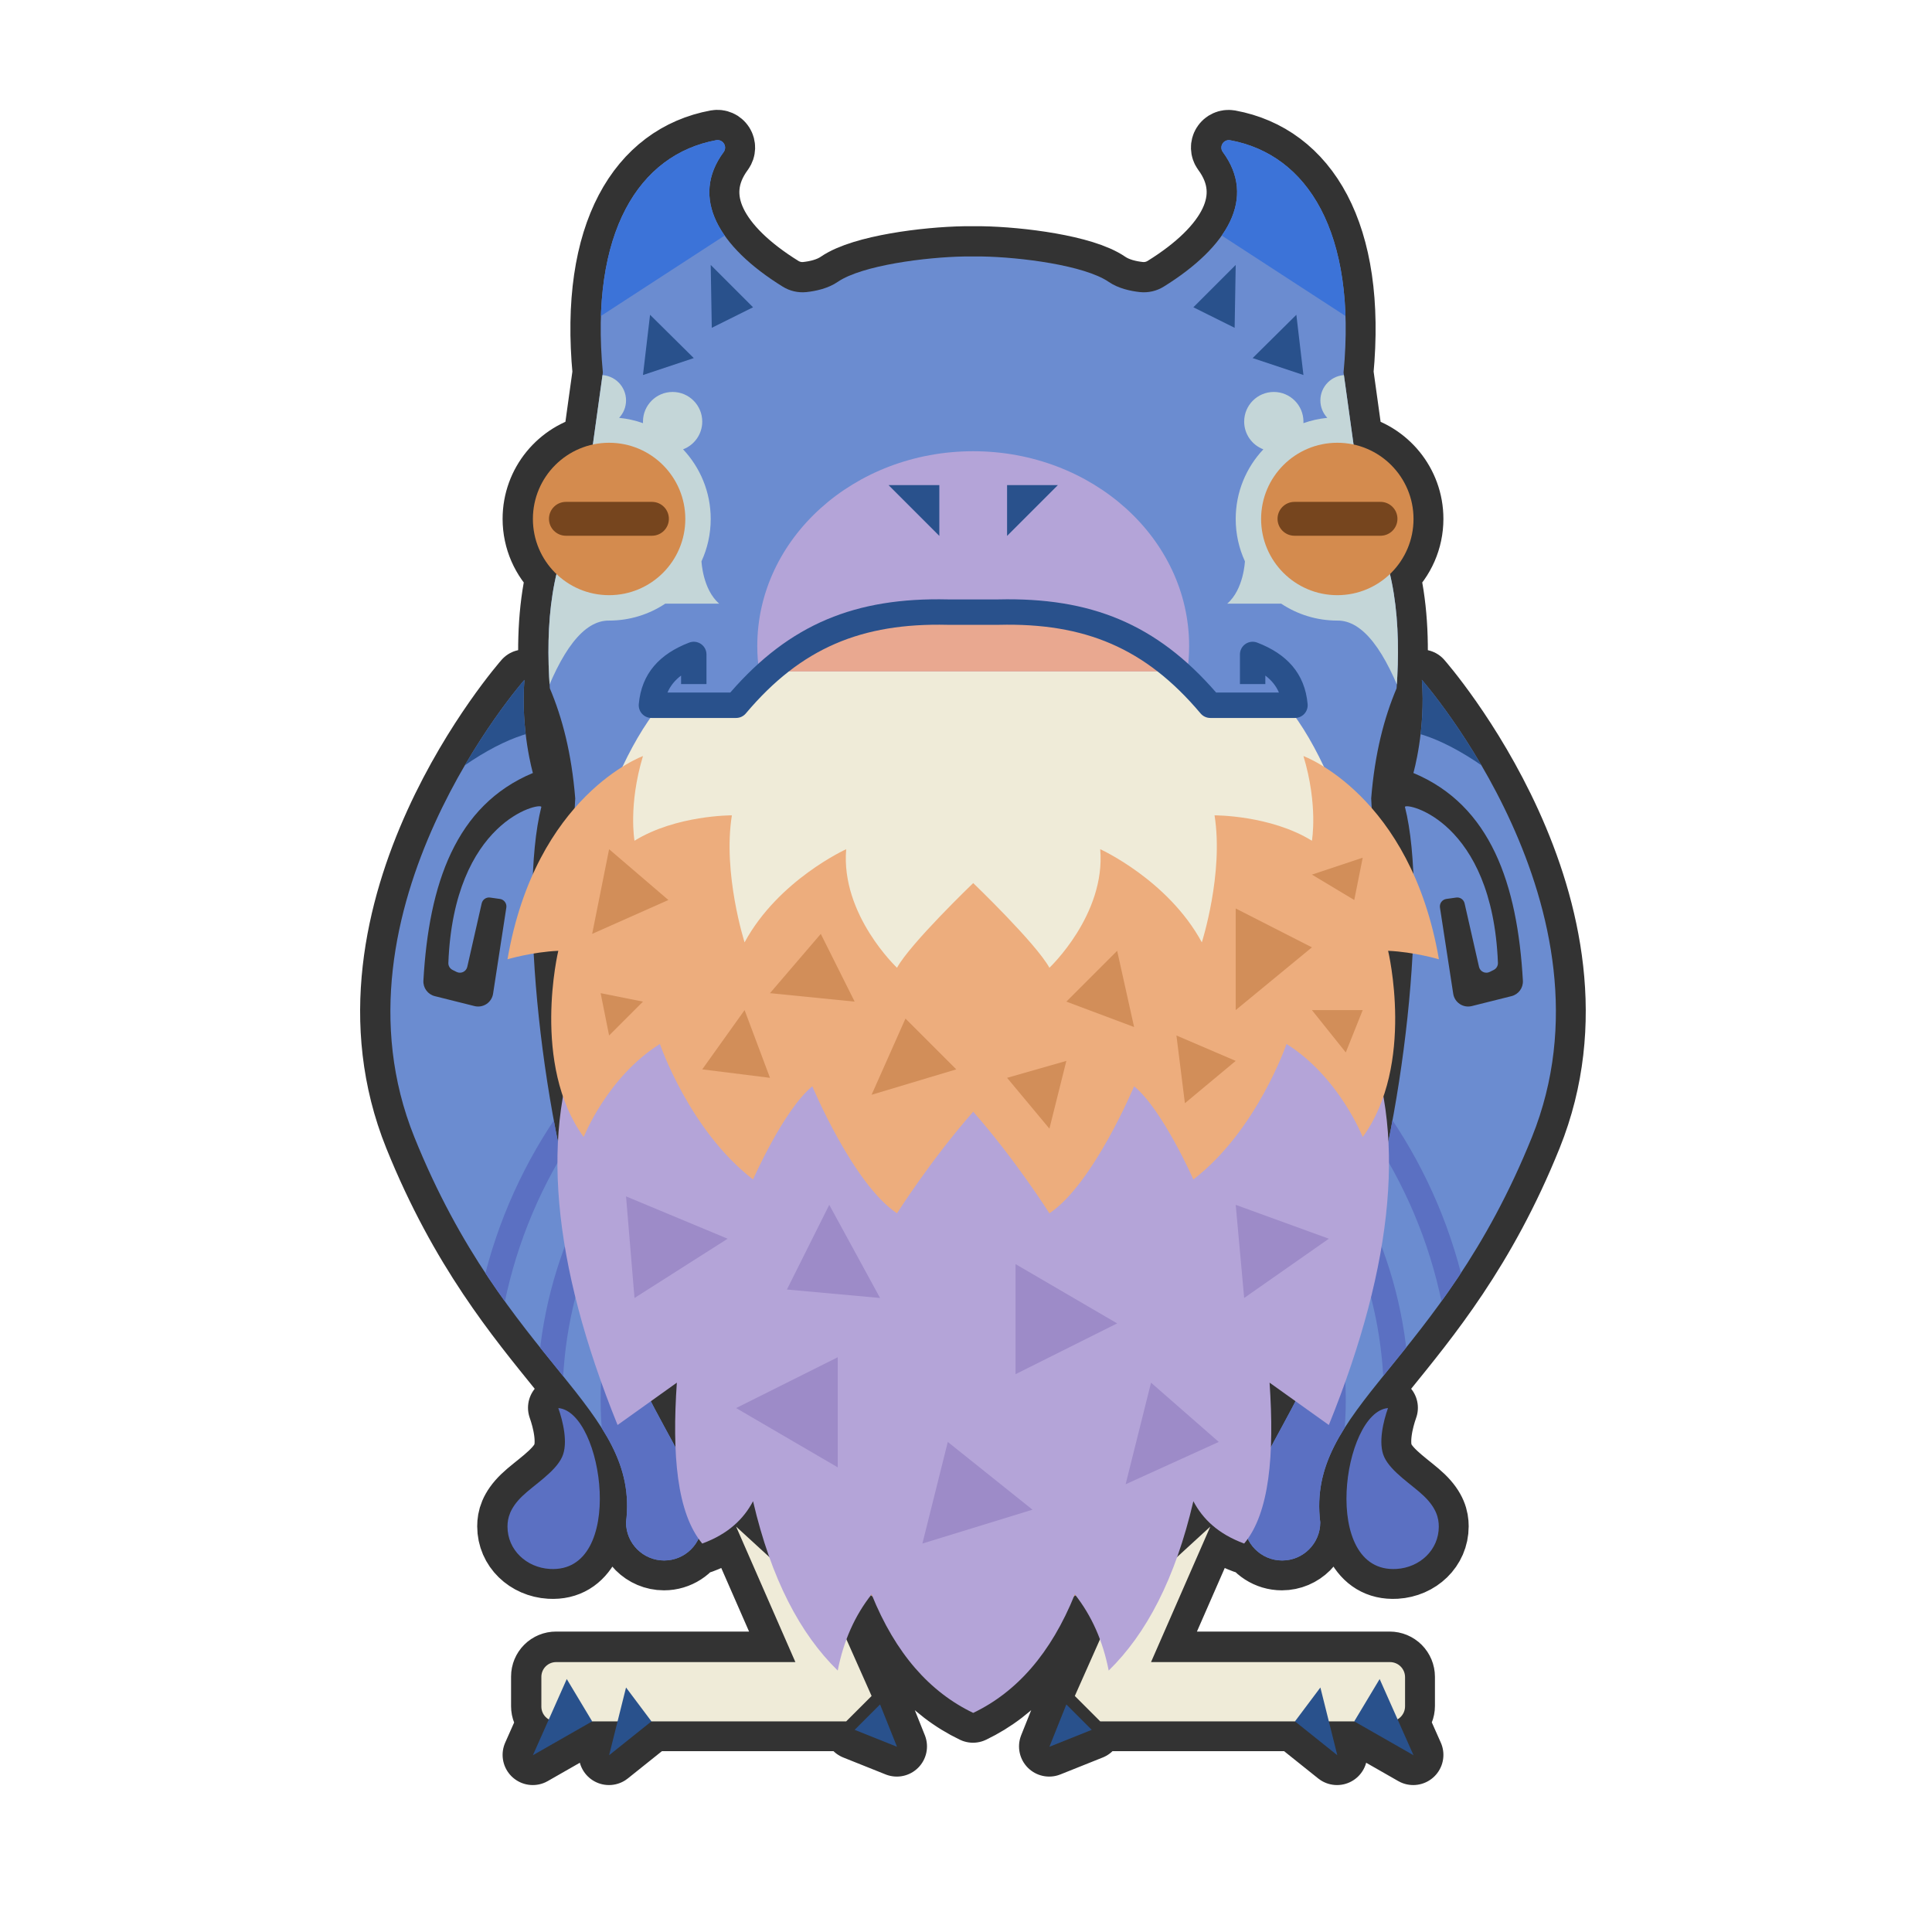
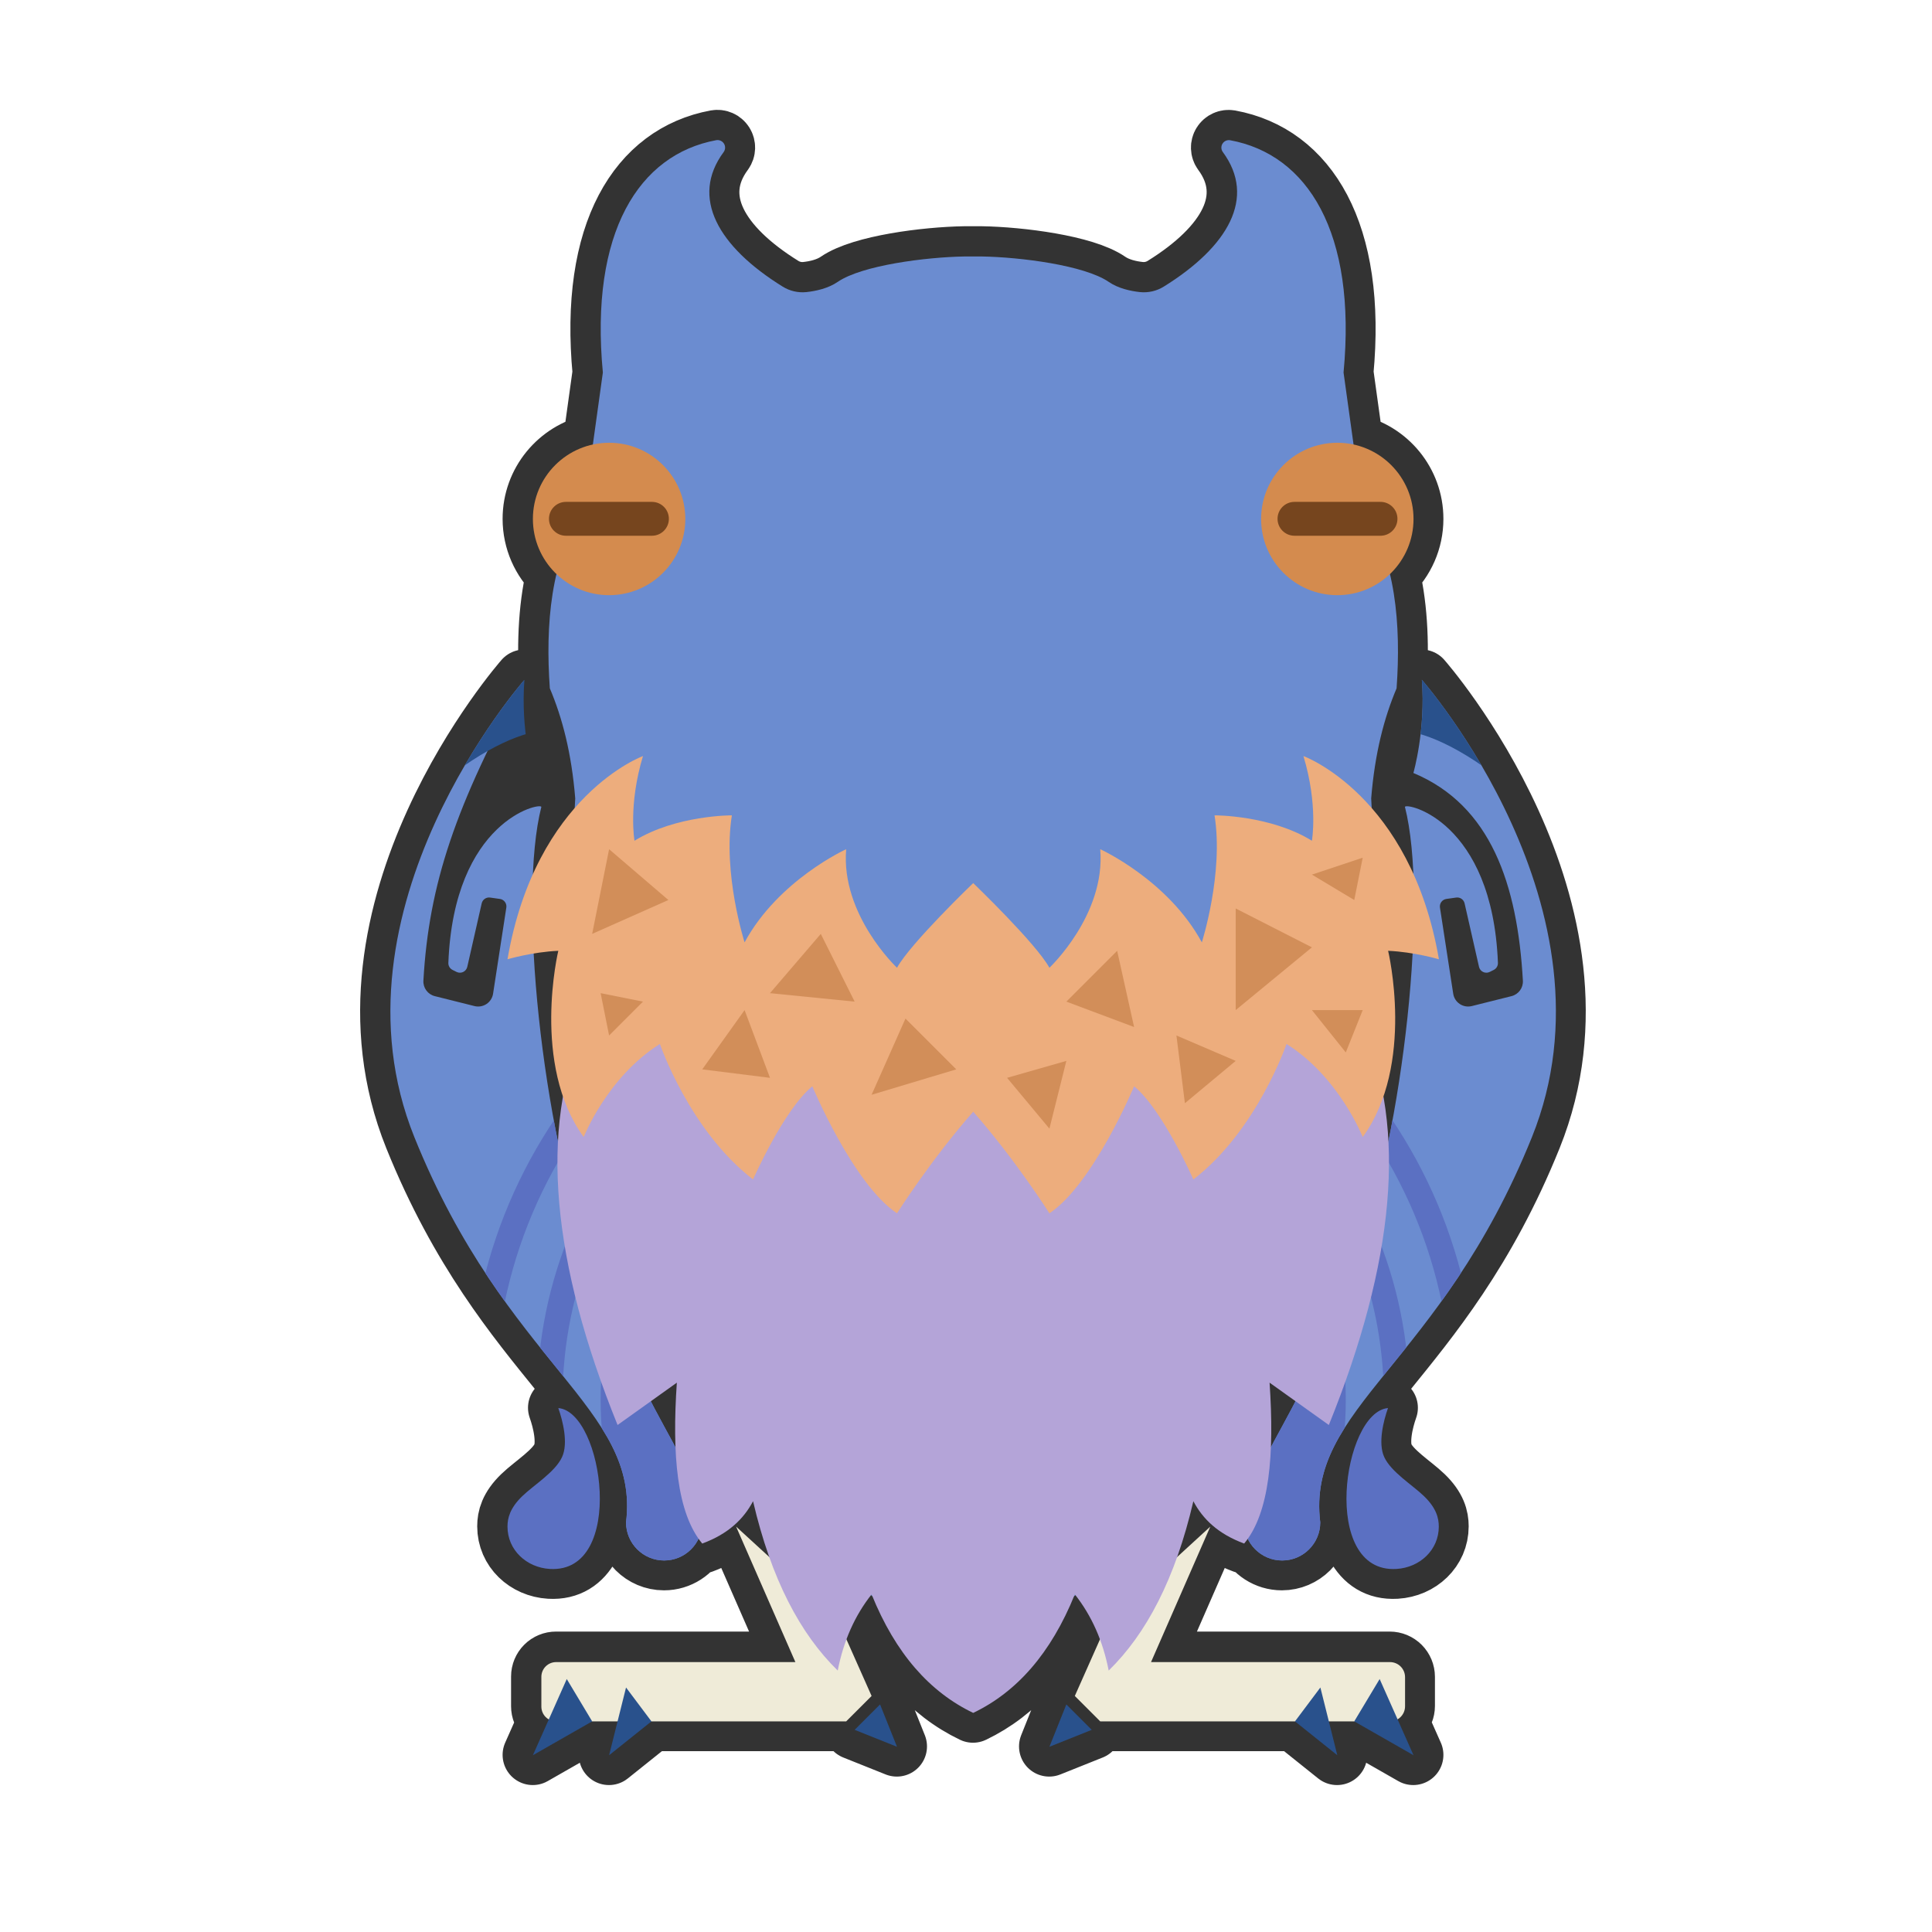
<svg xmlns="http://www.w3.org/2000/svg" width="100%" height="100%" viewBox="0 0 256 256" version="1.1" xml:space="preserve" style="fill-rule:evenodd;clip-rule:evenodd;stroke-linecap:round;stroke-linejoin:round;stroke-miterlimit:1.5;">
  <g transform="matrix(1.122,0,0,1.122,-14.661,-15.384)">
    <g transform="matrix(0.891,0,0,0.891,13.065,13.71)">
      <path d="M78.567,58.905L79.891,49.367C78.129,30.768 84.682,20.47 94.917,18.577C95.318,18.507 95.721,18.687 95.937,19.031C96.153,19.376 96.139,19.817 95.902,20.147C91.425,26.197 95.186,32.692 103.727,37.988C104.665,38.568 105.769,38.822 106.866,38.709C108.102,38.576 109.741,38.23 111.015,37.355C114.214,35.157 122.726,34.069 127.846,33.988L130.091,33.988C135.211,34.069 143.723,35.157 146.922,37.355C148.197,38.23 149.835,38.576 151.071,38.709C152.168,38.822 153.272,38.569 154.211,37.989C162.751,32.692 166.512,26.197 162.042,20.142C161.807,19.815 161.792,19.377 162.007,19.035C162.221,18.693 162.621,18.516 163.018,18.585C173.255,20.47 179.808,30.768 178.046,49.367L179.371,58.905C183.913,59.892 187.318,63.938 187.318,68.773C187.318,71.643 186.119,74.234 184.195,76.073C185.325,80.855 185.435,86.145 185.074,91.216C183.415,95.138 182.192,99.824 181.707,105.803C181.732,106.231 181.756,106.657 181.779,107.081C183.706,109.293 185.654,112.148 187.3,115.794C187.147,112.312 186.781,109.283 186.179,106.925C186.341,106.317 197.766,108.765 198.503,127.597C198.519,127.99 198.302,128.355 197.95,128.531C197.787,128.613 197.603,128.705 197.418,128.797C197.143,128.934 196.821,128.938 196.543,128.807C196.266,128.675 196.064,128.424 195.996,128.124C195.507,125.971 194.514,121.597 194.086,119.713C193.97,119.206 193.486,118.871 192.971,118.944C192.565,119.001 192.086,119.068 191.67,119.127C191.406,119.164 191.167,119.306 191.007,119.521C190.848,119.735 190.781,120.005 190.822,120.269C191.182,122.61 192.085,128.483 192.578,131.687C192.664,132.243 192.979,132.737 193.448,133.049C193.916,133.36 194.494,133.46 195.04,133.323C196.654,132.92 198.837,132.374 200.3,132.007C201.23,131.775 201.864,130.916 201.811,129.959C201.091,117.158 197.547,106.716 187.301,102.437C187.301,102.437 188.95,96.713 188.423,90.093C188.423,90.093 215.186,120.472 203.011,150.687C190.835,180.902 173.071,186.527 174.958,201.743C174.958,204.53 172.695,206.792 169.909,206.792C167.903,206.792 166.169,205.62 165.354,203.924C165.201,204.141 165.042,204.349 164.876,204.548C161.431,203.278 159.395,201.304 158.143,198.937C157.523,201.601 156.807,204.06 156.001,206.325L160.387,202.304L152.533,220.257L184.199,220.257C184.728,220.257 185.236,220.468 185.611,220.842C185.985,221.217 186.196,221.725 186.196,222.255C186.196,223.438 186.196,224.932 186.196,226.115C186.196,226.645 185.985,227.153 185.611,227.527C185.488,227.65 185.351,227.756 185.203,227.841L187.318,232.601L179.463,228.112L176.097,228.112L177.219,232.601L171.609,228.112L145.8,228.112L142.434,224.746L145.767,217.245C144.963,215.087 143.881,213.137 142.523,211.395C142.46,211.438 142.397,211.481 142.335,211.524C139.165,219.252 134.642,224.271 128.969,226.99C123.295,224.271 118.772,219.252 115.603,211.524C115.538,211.48 115.474,211.436 115.414,211.395C114.056,213.137 112.974,215.087 112.17,217.245L115.503,224.746L112.137,228.112L86.329,228.112L80.718,232.601L81.84,228.112L78.474,228.112L70.619,232.601L72.728,227.855C72.578,227.77 72.438,227.664 72.314,227.539C71.947,227.173 71.741,226.675 71.741,226.157C71.741,224.953 71.741,223.416 71.741,222.213C71.741,221.694 71.947,221.197 72.314,220.83C72.681,220.463 73.178,220.257 73.697,220.257C80.881,220.257 105.404,220.257 105.404,220.257L97.55,202.304L101.936,206.325C101.13,204.06 100.414,201.601 99.794,198.937C98.542,201.304 96.506,203.278 93.061,204.548C92.892,204.345 92.729,204.132 92.573,203.91C91.761,205.614 90.023,206.792 88.012,206.792C85.225,206.792 82.962,204.53 82.962,201.743C84.85,186.527 67.085,180.902 54.91,150.687C42.734,120.472 69.497,90.093 69.497,90.093C68.971,96.713 70.619,102.437 70.619,102.437C60.374,106.716 56.83,117.158 56.109,129.959C56.057,130.916 56.691,131.775 57.62,132.007C59.083,132.374 61.266,132.92 62.88,133.323C63.426,133.46 64.004,133.36 64.473,133.049C64.941,132.737 65.257,132.243 65.342,131.687C65.835,128.483 66.739,122.61 67.099,120.269C67.14,120.005 67.073,119.735 66.913,119.521C66.754,119.306 66.515,119.164 66.25,119.127C65.834,119.068 65.355,119.001 64.949,118.944C64.434,118.871 63.95,119.206 63.835,119.713C63.407,121.597 62.414,125.971 61.925,128.124C61.857,128.424 61.655,128.675 61.377,128.807C61.1,128.938 60.777,128.934 60.502,128.797C60.318,128.705 60.133,128.613 59.97,128.531C59.618,128.355 59.402,127.99 59.417,127.597C60.155,108.765 71.579,106.317 71.741,106.925C71.137,109.291 70.771,112.334 70.619,115.835C72.269,112.169 74.224,109.302 76.158,107.081C76.181,106.657 76.205,106.231 76.23,105.803C75.746,99.824 74.523,95.138 72.863,91.216C72.502,86.145 72.612,80.855 73.742,76.073C71.818,74.234 70.619,71.643 70.619,68.773C70.619,63.938 74.025,59.892 78.567,58.905ZM141.312,225.868L144.678,229.234L139.068,231.478L141.312,225.868ZM116.625,225.868L113.259,229.234L118.87,231.478L116.625,225.868ZM183.935,186.594C177.941,187.11 174.932,208.519 185.057,207.914C188.148,207.73 190.668,205.4 190.668,202.304C190.668,201.188 190.357,199.865 188.712,198.271C187.182,196.789 184.347,195.074 183.431,193.076C182.597,191.257 183.33,188.298 183.935,186.594ZM73.986,186.594C79.98,187.11 82.989,208.519 72.863,207.914C69.772,207.73 67.253,205.4 67.253,202.304C67.253,201.188 67.563,199.865 69.209,198.271C70.738,196.789 73.574,195.074 74.49,193.076C75.323,191.257 74.59,188.298 73.986,186.594ZM86.239,185.697C87.278,187.681 88.255,189.46 89.134,191.083C89.266,191.326 89.394,191.566 89.517,191.801C89.41,189.169 89.486,186.29 89.695,183.228L86.239,185.697ZM171.686,185.688L168.242,183.228C168.451,186.277 168.526,189.144 168.422,191.767C168.54,191.542 168.661,191.314 168.786,191.083C169.667,189.458 170.645,187.676 171.686,185.688ZM74.604,145.31C71.509,136.31 73.986,126.001 73.986,126.001C72.842,126.05 71.717,126.19 70.723,126.356C71.143,134.236 72.265,143.049 73.938,151.308C74.041,149.243 74.263,147.244 74.604,145.31ZM187.198,126.353C186.208,126.189 185.088,126.05 183.952,126.001C183.952,126.001 186.428,136.31 183.333,145.31C183.67,147.223 183.891,149.2 183.996,151.241C185.662,143.002 186.779,134.213 187.198,126.353Z" style="fill:rgb(51,51,51);stroke:rgb(51,51,51);stroke-width:8px;" />
    </g>
    <g>
      <g transform="matrix(-1,0,0,1,256,0)">
        <path d="M100,194L112,205L116,214L113,217L78.78,217C78.308,217 77.855,216.812 77.521,216.479C77.188,216.145 77,215.692 77,215.22C77,214.166 77,212.834 77,211.78C77,211.308 77.188,210.855 77.521,210.521C77.855,210.188 78.308,210 78.78,210L107,210L100,194Z" style="fill:rgb(239,235,216);" />
        <g transform="matrix(-1,0,0,1,256,0)">
          <path d="M169,213L166,217L171,221L169,213ZM176,212L173,217L180,221L176,212ZM139,215L142,218L137,220L139,215Z" style="fill:rgb(41,81,140);" />
        </g>
      </g>
      <g>
        <path d="M100,194L112,205L116,214L113,217L78.743,217C78.28,217 77.837,216.816 77.51,216.49C77.184,216.163 77,215.72 77,215.257C77,214.185 77,212.815 77,211.743C77,211.28 77.184,210.837 77.51,210.51C77.837,210.184 78.28,210 78.743,210L107,210L100,194Z" style="fill:rgb(239,235,216);" />
        <path d="M87,213L90,217L85,221L87,213ZM80,212L83,217L76,221L80,212ZM117,215L114,218L119,220L117,215Z" style="fill:rgb(41,81,140);" />
      </g>
    </g>
    <g transform="matrix(-1,0,0,1,255.985,0)">
      <g transform="matrix(-1,0,0,1,255.985,0)">
        <path d="M176.985,180C171.643,180.46 168.962,199.539 177.985,199C180.74,198.835 182.985,196.76 182.985,194C182.985,193.006 182.708,191.826 181.242,190.406C179.879,189.085 177.352,187.557 176.536,185.776C175.793,184.156 176.446,181.519 176.985,180ZM79,180C84.342,180.46 87.023,199.539 78,199C75.245,198.835 73,196.76 73,194C73,193.006 73.277,191.826 74.743,190.406C76.106,189.085 78.633,187.557 79.449,185.776C80.192,184.156 79.539,181.519 79,180Z" style="fill:rgb(91,112,194);" />
      </g>
      <g transform="matrix(-1,0,0,1,255.985,0)">
-         <path d="M87,193.5C88.682,179.94 72.851,174.927 62,148C51.149,121.073 75,94 75,94C74.531,99.899 76,105 76,105C66.869,108.814 63.711,118.119 63.069,129.528C63.022,130.38 63.587,131.146 64.416,131.353C65.72,131.68 67.665,132.166 69.103,132.526C69.59,132.647 70.105,132.559 70.522,132.281C70.94,132.004 71.221,131.563 71.297,131.068C71.737,128.212 72.542,122.978 72.863,120.892C72.899,120.657 72.839,120.416 72.697,120.225C72.555,120.034 72.342,119.907 72.106,119.874C71.736,119.822 71.309,119.762 70.947,119.711C70.488,119.646 70.056,119.944 69.954,120.396C69.572,122.076 68.687,125.973 68.252,127.892C68.191,128.159 68.011,128.383 67.764,128.5C67.516,128.618 67.229,128.614 66.984,128.492C66.819,128.41 66.655,128.328 66.51,128.255C66.196,128.098 66.003,127.772 66.017,127.422C66.674,110.64 76.855,108.458 77,109C74.238,119.82 77.043,146.499 82.749,162.78C86.185,172.584 89.844,179.098 92.5,184C95.961,190.388 96,193.5 96,193.5C96,195.984 93.984,198 91.5,198C89.016,198 87,195.984 87,193.5ZM168.985,193.5C167.303,179.94 183.134,174.927 193.985,148C204.836,121.073 180.985,94 180.985,94C181.454,99.899 179.985,105 179.985,105C189.116,108.814 192.274,118.119 192.916,129.528C192.963,130.38 192.398,131.146 191.57,131.353C190.266,131.68 188.32,132.166 186.882,132.526C186.395,132.647 185.88,132.559 185.463,132.281C185.045,132.004 184.764,131.563 184.688,131.068C184.248,128.212 183.443,122.978 183.122,120.892C183.086,120.657 183.146,120.416 183.288,120.225C183.43,120.034 183.643,119.907 183.879,119.874C184.25,119.822 184.676,119.762 185.038,119.711C185.497,119.646 185.929,119.944 186.031,120.396C186.413,122.076 187.298,125.973 187.734,127.892C187.794,128.159 187.974,128.383 188.221,128.5C188.469,128.618 188.756,128.614 189.001,128.492C189.166,128.41 189.33,128.328 189.475,128.255C189.789,128.098 189.982,127.772 189.968,127.422C189.311,110.64 179.13,108.458 178.985,109C181.747,119.82 178.942,146.499 173.236,162.78C169.8,172.584 166.142,179.098 163.485,184C160.024,190.388 159.985,193.5 159.985,193.5C159.985,195.984 162.001,198 164.485,198C166.969,198 168.985,195.984 168.985,193.5Z" style="fill:rgb(107,140,208);" />
+         <path d="M87,193.5C88.682,179.94 72.851,174.927 62,148C51.149,121.073 75,94 75,94C66.869,108.814 63.711,118.119 63.069,129.528C63.022,130.38 63.587,131.146 64.416,131.353C65.72,131.68 67.665,132.166 69.103,132.526C69.59,132.647 70.105,132.559 70.522,132.281C70.94,132.004 71.221,131.563 71.297,131.068C71.737,128.212 72.542,122.978 72.863,120.892C72.899,120.657 72.839,120.416 72.697,120.225C72.555,120.034 72.342,119.907 72.106,119.874C71.736,119.822 71.309,119.762 70.947,119.711C70.488,119.646 70.056,119.944 69.954,120.396C69.572,122.076 68.687,125.973 68.252,127.892C68.191,128.159 68.011,128.383 67.764,128.5C67.516,128.618 67.229,128.614 66.984,128.492C66.819,128.41 66.655,128.328 66.51,128.255C66.196,128.098 66.003,127.772 66.017,127.422C66.674,110.64 76.855,108.458 77,109C74.238,119.82 77.043,146.499 82.749,162.78C86.185,172.584 89.844,179.098 92.5,184C95.961,190.388 96,193.5 96,193.5C96,195.984 93.984,198 91.5,198C89.016,198 87,195.984 87,193.5ZM168.985,193.5C167.303,179.94 183.134,174.927 193.985,148C204.836,121.073 180.985,94 180.985,94C181.454,99.899 179.985,105 179.985,105C189.116,108.814 192.274,118.119 192.916,129.528C192.963,130.38 192.398,131.146 191.57,131.353C190.266,131.68 188.32,132.166 186.882,132.526C186.395,132.647 185.88,132.559 185.463,132.281C185.045,132.004 184.764,131.563 184.688,131.068C184.248,128.212 183.443,122.978 183.122,120.892C183.086,120.657 183.146,120.416 183.288,120.225C183.43,120.034 183.643,119.907 183.879,119.874C184.25,119.822 184.676,119.762 185.038,119.711C185.497,119.646 185.929,119.944 186.031,120.396C186.413,122.076 187.298,125.973 187.734,127.892C187.794,128.159 187.974,128.383 188.221,128.5C188.469,128.618 188.756,128.614 189.001,128.492C189.166,128.41 189.33,128.328 189.475,128.255C189.789,128.098 189.982,127.772 189.968,127.422C189.311,110.64 179.13,108.458 178.985,109C181.747,119.82 178.942,146.499 173.236,162.78C169.8,172.584 166.142,179.098 163.485,184C160.024,190.388 159.985,193.5 159.985,193.5C159.985,195.984 162.001,198 164.485,198C166.969,198 168.985,195.984 168.985,193.5Z" style="fill:rgb(107,140,208);" />
        <clipPath id="_clip1">
          <path d="M87,193.5C88.682,179.94 72.851,174.927 62,148C51.149,121.073 75,94 75,94C74.531,99.899 76,105 76,105C66.869,108.814 63.711,118.119 63.069,129.528C63.022,130.38 63.587,131.146 64.416,131.353C65.72,131.68 67.665,132.166 69.103,132.526C69.59,132.647 70.105,132.559 70.522,132.281C70.94,132.004 71.221,131.563 71.297,131.068C71.737,128.212 72.542,122.978 72.863,120.892C72.899,120.657 72.839,120.416 72.697,120.225C72.555,120.034 72.342,119.907 72.106,119.874C71.736,119.822 71.309,119.762 70.947,119.711C70.488,119.646 70.056,119.944 69.954,120.396C69.572,122.076 68.687,125.973 68.252,127.892C68.191,128.159 68.011,128.383 67.764,128.5C67.516,128.618 67.229,128.614 66.984,128.492C66.819,128.41 66.655,128.328 66.51,128.255C66.196,128.098 66.003,127.772 66.017,127.422C66.674,110.64 76.855,108.458 77,109C74.238,119.82 77.043,146.499 82.749,162.78C86.185,172.584 89.844,179.098 92.5,184C95.961,190.388 96,193.5 96,193.5C96,195.984 93.984,198 91.5,198C89.016,198 87,195.984 87,193.5ZM168.985,193.5C167.303,179.94 183.134,174.927 193.985,148C204.836,121.073 180.985,94 180.985,94C181.454,99.899 179.985,105 179.985,105C189.116,108.814 192.274,118.119 192.916,129.528C192.963,130.38 192.398,131.146 191.57,131.353C190.266,131.68 188.32,132.166 186.882,132.526C186.395,132.647 185.88,132.559 185.463,132.281C185.045,132.004 184.764,131.563 184.688,131.068C184.248,128.212 183.443,122.978 183.122,120.892C183.086,120.657 183.146,120.416 183.288,120.225C183.43,120.034 183.643,119.907 183.879,119.874C184.25,119.822 184.676,119.762 185.038,119.711C185.497,119.646 185.929,119.944 186.031,120.396C186.413,122.076 187.298,125.973 187.734,127.892C187.794,128.159 187.974,128.383 188.221,128.5C188.469,128.618 188.756,128.614 189.001,128.492C189.166,128.41 189.33,128.328 189.475,128.255C189.789,128.098 189.982,127.772 189.968,127.422C189.311,110.64 179.13,108.458 178.985,109C181.747,119.82 178.942,146.499 173.236,162.78C169.8,172.584 166.142,179.098 163.485,184C160.024,190.388 159.985,193.5 159.985,193.5C159.985,195.984 162.001,198 164.485,198C166.969,198 168.985,195.984 168.985,193.5Z" />
        </clipPath>
        <g clip-path="url(#_clip1)">
          <path d="M128,119.5C95.161,119.5 68.5,146.161 68.5,179C68.5,211.839 95.161,238.5 128,238.5C160.839,238.5 187.5,211.839 187.5,179C187.5,146.161 160.839,119.5 128,119.5ZM128,122.5C159.183,122.5 184.5,147.817 184.5,179C184.5,210.183 159.183,235.5 128,235.5C96.817,235.5 71.5,210.183 71.5,179C71.5,147.817 96.817,122.5 128,122.5ZM128,127.5C99.576,127.5 76.5,150.576 76.5,179C76.5,207.424 99.576,230.5 128,230.5C156.424,230.5 179.5,207.424 179.5,179C179.5,150.576 156.424,127.5 128,127.5ZM128,130.5C154.768,130.5 176.5,152.232 176.5,179C176.5,205.768 154.768,227.5 128,227.5C101.232,227.5 79.5,205.768 79.5,179C79.5,152.232 101.232,130.5 128,130.5ZM128,135C152.284,135 172,154.716 172,179C172,203.284 152.284,223 128,223C103.716,223 84,203.284 84,179C84,154.716 103.716,135 128,135Z" style="fill:rgb(91,112,194);" />
          <path d="M178.985,100C182.665,100.531 187.546,103.192 192.985,108L179.985,89L178.985,100ZM77,100C73.32,100.531 68.439,103.192 63,108L76,89L77,100Z" style="fill:rgb(41,81,140);" />
        </g>
      </g>
    </g>
    <path d="M128,209C91.907,192.093 78.149,156.861 81,108C80.569,102.672 79.479,98.496 78,95C77.47,87.566 78.077,79.6 82,74L84.263,57.705C82.693,41.13 88.533,31.953 97.654,30.266C98.011,30.204 98.37,30.364 98.563,30.671C98.755,30.978 98.743,31.37 98.531,31.665C94.542,37.056 97.894,42.845 105.505,47.564C106.341,48.082 107.325,48.307 108.302,48.207C109.404,48.088 110.864,47.78 112,47C114.851,45.042 122.436,44.072 127,44L129,44C133.564,44.072 141.149,45.042 144,47C145.136,47.78 146.596,48.088 147.698,48.207C148.675,48.308 149.659,48.082 150.495,47.566C158.106,42.845 161.458,37.056 157.475,31.66C157.265,31.369 157.252,30.979 157.443,30.674C157.634,30.37 157.99,30.211 158.344,30.273C167.467,31.953 173.307,41.13 171.737,57.705L174,74C177.923,79.6 178.53,87.566 178,95C176.521,98.496 175.431,102.672 175,108C177.851,156.861 164.093,192.093 128,209Z" style="fill:rgb(107,140,208);" />
    <clipPath id="_clip2">
-       <path d="M128,209C91.907,192.093 78.149,156.861 81,108C80.569,102.672 79.479,98.496 78,95C77.47,87.566 78.077,79.6 82,74L84.263,57.705C82.693,41.13 88.533,31.953 97.654,30.266C98.011,30.204 98.37,30.364 98.563,30.671C98.755,30.978 98.743,31.37 98.531,31.665C94.542,37.056 97.894,42.845 105.505,47.564C106.341,48.082 107.325,48.307 108.302,48.207C109.404,48.088 110.864,47.78 112,47C114.851,45.042 122.436,44.072 127,44L129,44C133.564,44.072 141.149,45.042 144,47C145.136,47.78 146.596,48.088 147.698,48.207C148.675,48.308 149.659,48.082 150.495,47.566C158.106,42.845 161.458,37.056 157.475,31.66C157.265,31.369 157.252,30.979 157.443,30.674C157.634,30.37 157.99,30.211 158.344,30.273C167.467,31.953 173.307,41.13 171.737,57.705L174,74C177.923,79.6 178.53,87.566 178,95C176.521,98.496 175.431,102.672 175,108C177.851,156.861 164.093,192.093 128,209Z" />
-     </clipPath>
+       </clipPath>
    <g clip-path="url(#_clip2)">
      <g transform="matrix(-1,0,0,1,256,0)">
        <path d="M128,210L178,210L178,136C175.903,124.241 172.559,106.309 165,97L156,97C149.154,88.871 141.638,85.752 131,86L125,86C114.362,85.752 106.846,88.871 100,97L91,97C83.441,106.309 80.097,124.241 78,136L78,210L128,210" style="fill:rgb(239,235,216);" />
      </g>
      <path d="M142.847,186C145.334,186.132 147.937,183.895 147.322,180.648C147.055,179.233 144.281,179.15 143.168,177.974C142.302,177.058 142.392,175.332 143,174C143.917,171.992 145.858,170.534 148,170C151.117,169.223 153.406,170.284 151.981,173C151.214,174.461 156.057,175.569 153,179C150.233,182.105 151.818,183.439 154.538,184C159.034,184.928 158.934,180.199 156,178C154.614,176.961 156.956,173.679 159,174C161.808,174.441 162.654,175.98 161.603,178.435C161.373,178.97 164,178.495 164,179L164,189L128,212L91,186L91,175C91,175 93.447,176.888 96.084,175.836C98.446,174.894 96.977,170.597 102,171C104.694,171.216 105.882,171.961 105.503,174C104.777,177.915 102.905,176.702 101.596,178.215C100.52,179.457 100.64,180.56 101,181C102.633,182.991 105.093,185.571 108,184C110.907,182.429 110.171,179.919 110,177C109.622,170.573 119.506,169.701 119,176C118.856,177.794 116.652,178.626 115.976,180.648C115.338,182.557 115.203,184.675 117,185C121.859,185.88 120.924,182.969 122,180.648C122.77,178.987 124.889,178.455 126,179.435C128.49,181.631 130.155,182.372 131,178L131,177.974C131.022,175.782 132.801,174.168 135,174.168C135.798,174.168 138.212,174.117 139,176C139.57,177.363 138.249,180.753 138.386,182.318C138.582,184.567 139.724,185.835 142.847,186ZM114,187C116.204,187.121 118.349,190.82 118,192C117.289,194.4 115.901,195.376 114,196C111.849,196.706 110.864,195.193 110,192C109.325,189.507 111.17,186.844 114,187ZM133,186C135.664,186.456 138.868,189.274 138.386,191C137.792,193.126 136.208,195 134,195C131.792,195 129,192.208 129,190C129,187.792 130.824,185.627 133,186ZM150,187C151.656,187 151.981,189.344 151.981,191C151.981,192.656 151.656,193 150,193C148.344,193 146,193.656 146,190C146,188.344 148.344,187 150,187ZM133,161C135.208,161 136.292,162.909 137,165C137.966,167.852 135.043,172.557 132,172C129.828,171.603 127,168.208 127,166C127,163.792 130.792,161 133,161ZM164,164C166.208,164 169,164.792 169,167C169,169.208 166.166,170.574 164,171C161.513,171.489 158.679,169.769 159,167C159.254,164.807 161.792,164 164,164ZM91,159C93.208,159 94.428,160.868 95,163C95.635,165.366 94.395,169.047 89,169C86.792,168.981 86,166.208 86,164C86,161.792 88.792,159 91,159ZM106,158C108.491,157.811 110.123,159.612 110,162C109.856,164.809 108.384,167.528 106,167C103.845,166.523 101,165.208 101,163C101,160.792 103.799,158.167 106,158ZM154,158C155.553,157.978 156.976,159.258 158,161C159.119,162.903 156.208,165 154,165C151.792,165 150.308,163.096 151,161C151.613,159.143 152.213,158.025 154,158ZM173,148C175.208,148 173,151.792 173,154C173,156.208 171.208,159 169,159C166.792,159 164,156.208 164,154C164,151.792 170.792,148 173,148ZM86,145C88.208,145 89,145.792 89,148C89,150.208 86.208,153 84,153C81.792,153 82,150.208 82,148C82,145.792 83.792,145 86,145Z" style="fill:rgb(212,139,78);" />
      <path d="M128,113C128,113 128,113 128,113ZM102.715,93C102.573,92.018 102.5,91.017 102.5,90C102.5,77.306 113.926,67 128,67C142.074,67 153.5,77.306 153.5,90C153.5,91.017 153.427,92.018 153.285,93L102.715,93Z" style="fill:rgb(180,164,216);" />
      <clipPath id="_clip3">
        <path d="M128,113C128,113 128,113 128,113ZM102.715,93C102.573,92.018 102.5,91.017 102.5,90C102.5,77.306 113.926,67 128,67C142.074,67 153.5,77.306 153.5,90C153.5,91.017 153.427,92.018 153.285,93L102.715,93Z" />
      </clipPath>
      <g clip-path="url(#_clip3)">
        <g transform="matrix(1.02,0,0,0.833,3,15)">
          <ellipse cx="122.5" cy="96" rx="24.5" ry="12" style="fill:rgb(233,168,144);" />
        </g>
      </g>
      <g transform="matrix(-1,0,0,1,256,0)">
        <path d="M162.5,93.494L162.5,94.5L159.5,94.5L159.5,91C159.5,90.506 159.743,90.044 160.15,89.764C160.557,89.484 161.076,89.423 161.537,89.599C165.009,90.93 167.171,93.227 167.494,96.867C167.531,97.287 167.391,97.702 167.107,98.013C166.822,98.323 166.421,98.5 166,98.5L156,98.5C155.558,98.5 155.138,98.305 154.853,97.966C148.332,90.223 141.168,87.264 131.035,87.5C131.023,87.5 131.012,87.5 131,87.5L125,87.5C124.988,87.5 124.977,87.5 124.965,87.5C114.832,87.264 107.668,90.223 101.147,97.966C100.862,98.305 100.442,98.5 100,98.5L90,98.5C89.579,98.5 89.178,98.323 88.893,98.013C88.609,97.702 88.469,97.287 88.506,96.867C88.829,93.227 90.991,90.93 94.463,89.599C94.924,89.423 95.443,89.484 95.85,89.764C96.257,90.044 96.5,90.506 96.5,91L96.5,94.5L93.5,94.5L93.5,93.494C92.788,94.034 92.239,94.693 91.893,95.5C91.893,95.5 99.309,95.5 99.309,95.5C106.357,87.383 114.125,84.248 125.03,84.5C125.016,84.5 130.983,84.5 130.983,84.5C141.881,84.25 149.646,87.386 156.691,95.5C156.691,95.5 164.107,95.5 164.107,95.5C163.761,94.692 163.212,94.034 162.5,93.494Z" style="fill:rgb(41,81,140);" />
      </g>
      <path d="M82.131,63.346C81.442,62.796 81,61.949 81,61C81,59.344 82.344,58 84,58C85.656,58 87,59.344 87,61C87,61.796 86.689,62.52 86.182,63.058C87.162,63.154 88.108,63.368 89.005,63.686C89.002,63.624 89,63.562 89,63.5C89,61.568 90.568,60 92.5,60C94.432,60 96,61.568 96,63.5C96,64.997 95.058,66.276 93.735,66.775C95.759,68.924 97,71.818 97,75C97,76.784 96.61,78.477 95.911,79.999L95.911,79.999C95.911,79.999 96.049,83.32 98,85L91.632,85C89.732,86.263 87.451,87 85,87C81.969,86.959 79.333,90.584 77,97L73,75C73,69.366 76.891,64.633 82.131,63.346ZM173.869,63.346C174.558,62.796 175,61.949 175,61C175,59.344 173.656,58 172,58C170.344,58 169,59.344 169,61C169,61.796 169.311,62.52 169.818,63.058C168.838,63.154 167.892,63.368 166.995,63.686C166.998,63.624 167,63.562 167,63.5C167,61.568 165.432,60 163.5,60C161.568,60 160,61.568 160,63.5C160,64.997 160.942,66.276 162.265,66.775C160.241,68.924 159,71.818 159,75C159,76.784 159.39,78.477 160.089,79.999L160.089,79.999C160.089,79.999 159.951,83.32 158,85L164.368,85C166.268,86.263 168.549,87 171,87C174.031,86.959 176.667,90.584 179,97L183,75C183,69.366 179.109,64.633 173.869,63.346Z" style="fill:rgb(196,214,216);" />
      <path d="M89,58L89.837,50.888L95,56L89,58ZM167,58L166.163,50.888L161,56L167,58ZM97.126,52.425L97,45L102,50L97.126,52.425ZM158.874,52.425L159,45L154,50L158.874,52.425Z" style="fill:rgb(41,81,140);" />
      <path d="M138,71L132,71L132,77L138,71ZM118,71L124,71L124,77L118,71Z" style="fill:rgb(41,81,140);" />
      <path d="M101,40L81,53L81,28L101,28L101,40ZM155,40L175,53L175,28L155,28L155,40Z" style="fill:rgb(60,115,216);" />
    </g>
    <path d="M128,216C133.109,213.551 137.171,209.009 140,202C141.985,204.511 143.318,207.511 144,211C148.426,206.675 151.854,200.211 154,191C155.115,193.109 156.93,194.868 160,196C163.004,192.399 163.58,185.488 163,177L170,182C177.771,162.792 179.259,147.041 174,135L82,135C76.741,147.041 78.229,162.792 86,182L93,177C92.42,185.488 92.996,192.399 96,196C99.07,194.868 100.885,193.109 102,191C104.146,200.211 107.574,206.675 112,211C112.682,207.511 114.015,204.511 116,202C118.829,209.009 122.891,213.551 128,216Z" style="fill:rgb(180,164,216);" />
    <clipPath id="_clip4">
      <path d="M128,216C133.109,213.551 137.171,209.009 140,202C141.985,204.511 143.318,207.511 144,211C148.426,206.675 151.854,200.211 154,191C155.115,193.109 156.93,194.868 160,196C163.004,192.399 163.58,185.488 163,177L170,182C177.771,162.792 179.259,147.041 174,135L82,135C76.741,147.041 78.229,162.792 86,182L93,177C92.42,185.488 92.996,192.399 96,196C99.07,194.868 100.885,193.109 102,191C104.146,200.211 107.574,206.675 112,211C112.682,207.511 114.015,204.511 116,202C118.829,209.009 122.891,213.551 128,216Z" />
    </clipPath>
    <g clip-path="url(#_clip4)">
-       <path d="M125,184L122,196L135,192L125,184ZM149,177L146,189L157,184L149,177ZM100,180L112,174L112,187L100,180ZM133,163L133,176L145,170L133,163ZM87,155L99,160L88,167L87,155ZM106,166L111,156L117,167L106,166ZM159,156L160,167L170,160L159,156Z" style="fill:rgb(157,139,200);" />
-     </g>
+       </g>
    <path d="M128,145C133.031,150.721 137,157 137,157C142.19,153.538 147,142 147,142C150.365,144.744 154,153 154,153C161.531,147.199 165,137 165,137C171.218,140.901 174,147.993 174,147.993C180.227,139.433 177,126 177,126C180.07,126.133 183,127 183,127C179.659,107.61 167,103 167,103C168.752,108.808 168,113 168,113C163.09,109.967 156.5,110 156.5,110C157.602,116.867 155,125 155,125C151.006,117.627 143,114 143,114C143.659,121.74 137,128 137,128C135.411,125.113 128,118 128,118C128,118 120.589,125.113 119,128C119,128 112.341,121.74 113,114C113,114 104.994,117.627 101,125C101,125 98.398,116.867 99.5,110C99.5,110 92.91,109.967 88,113C88,113 87.248,108.808 89,103C89,103 76.341,107.61 73,127C73,127 75.93,126.133 79,126C79,126 75.773,139.433 82,147.993C82,147.993 84.782,140.901 91,137C91,137 94.469,147.199 102,153C102,153 105.635,144.744 109,142C109,142 113.81,153.538 119,157C119,157 122.969,150.721 128,145Z" style="fill:rgb(237,173,125);" />
    <clipPath id="_clip5">
      <path d="M128,145C133.031,150.721 137,157 137,157C142.19,153.538 147,142 147,142C150.365,144.744 154,153 154,153C161.531,147.199 165,137 165,137C171.218,140.901 174,147.993 174,147.993C180.227,139.433 177,126 177,126C180.07,126.133 183,127 183,127C179.659,107.61 167,103 167,103C168.752,108.808 168,113 168,113C163.09,109.967 156.5,110 156.5,110C157.602,116.867 155,125 155,125C151.006,117.627 143,114 143,114C143.659,121.74 137,128 137,128C135.411,125.113 128,118 128,118C128,118 120.589,125.113 119,128C119,128 112.341,121.74 113,114C113,114 104.994,117.627 101,125C101,125 98.398,116.867 99.5,110C99.5,110 92.91,109.967 88,113C88,113 87.248,108.808 89,103C89,103 76.341,107.61 73,127C73,127 75.93,126.133 79,126C79,126 75.773,139.433 82,147.993C82,147.993 84.782,140.901 91,137C91,137 94.469,147.199 102,153C102,153 105.635,144.744 109,142C109,142 113.81,153.538 119,157C119,157 122.969,150.721 128,145Z" />
    </clipPath>
    <g clip-path="url(#_clip5)">
      <path d="M132,141L139,139L137,147L132,141ZM152,136L153,144L159,139L152,136ZM120,134L116,143L126,140L120,134ZM101,133L96,140L104,141L101,133ZM168,133L174,133L172,138L168,133ZM84,131L89,132L85,136L84,131ZM139,132L145,126L147,135L139,132ZM159,121L159,133L168,125.59L159,121ZM104,131L110,124L114,132L104,131ZM85,114L83,124L92,120L85,114ZM168,117L174,115L173,120L168,117Z" style="fill:rgb(210,142,89);" />
    </g>
    <g>
      <g transform="matrix(-0.75,0,0,0.75,234.75,19.5)">
        <circle cx="85" cy="74" r="12" style="fill:rgb(212,139,78);" />
        <clipPath id="_clip6">
          <circle cx="85" cy="74" r="12" />
        </clipPath>
        <g clip-path="url(#_clip6)">
          <g transform="matrix(1.333,0,0,1.333,-28.224,-26)">
            <path d="M92,75C92,73.896 91.104,73 90,73L79.836,73C78.732,73 77.836,73.896 77.836,75C77.836,76.104 78.732,77 79.836,77L90,77C91.104,77 92,76.104 92,75Z" style="fill:rgb(118,69,30);" />
          </g>
        </g>
      </g>
      <g transform="matrix(0.75,0,0,0.75,21.25,19.5)">
        <circle cx="85" cy="74" r="12" style="fill:rgb(212,139,78);" />
        <clipPath id="_clip7">
          <circle cx="85" cy="74" r="12" />
        </clipPath>
        <g clip-path="url(#_clip7)">
          <g transform="matrix(1.333,0,0,1.333,-28.224,-26)">
            <path d="M92,75C92,73.896 91.104,73 90,73L79.836,73C78.732,73 77.836,73.896 77.836,75C77.836,76.104 78.732,77 79.836,77L90,77C91.104,77 92,76.104 92,75Z" style="fill:rgb(118,69,30);" />
          </g>
        </g>
      </g>
    </g>
  </g>
</svg>